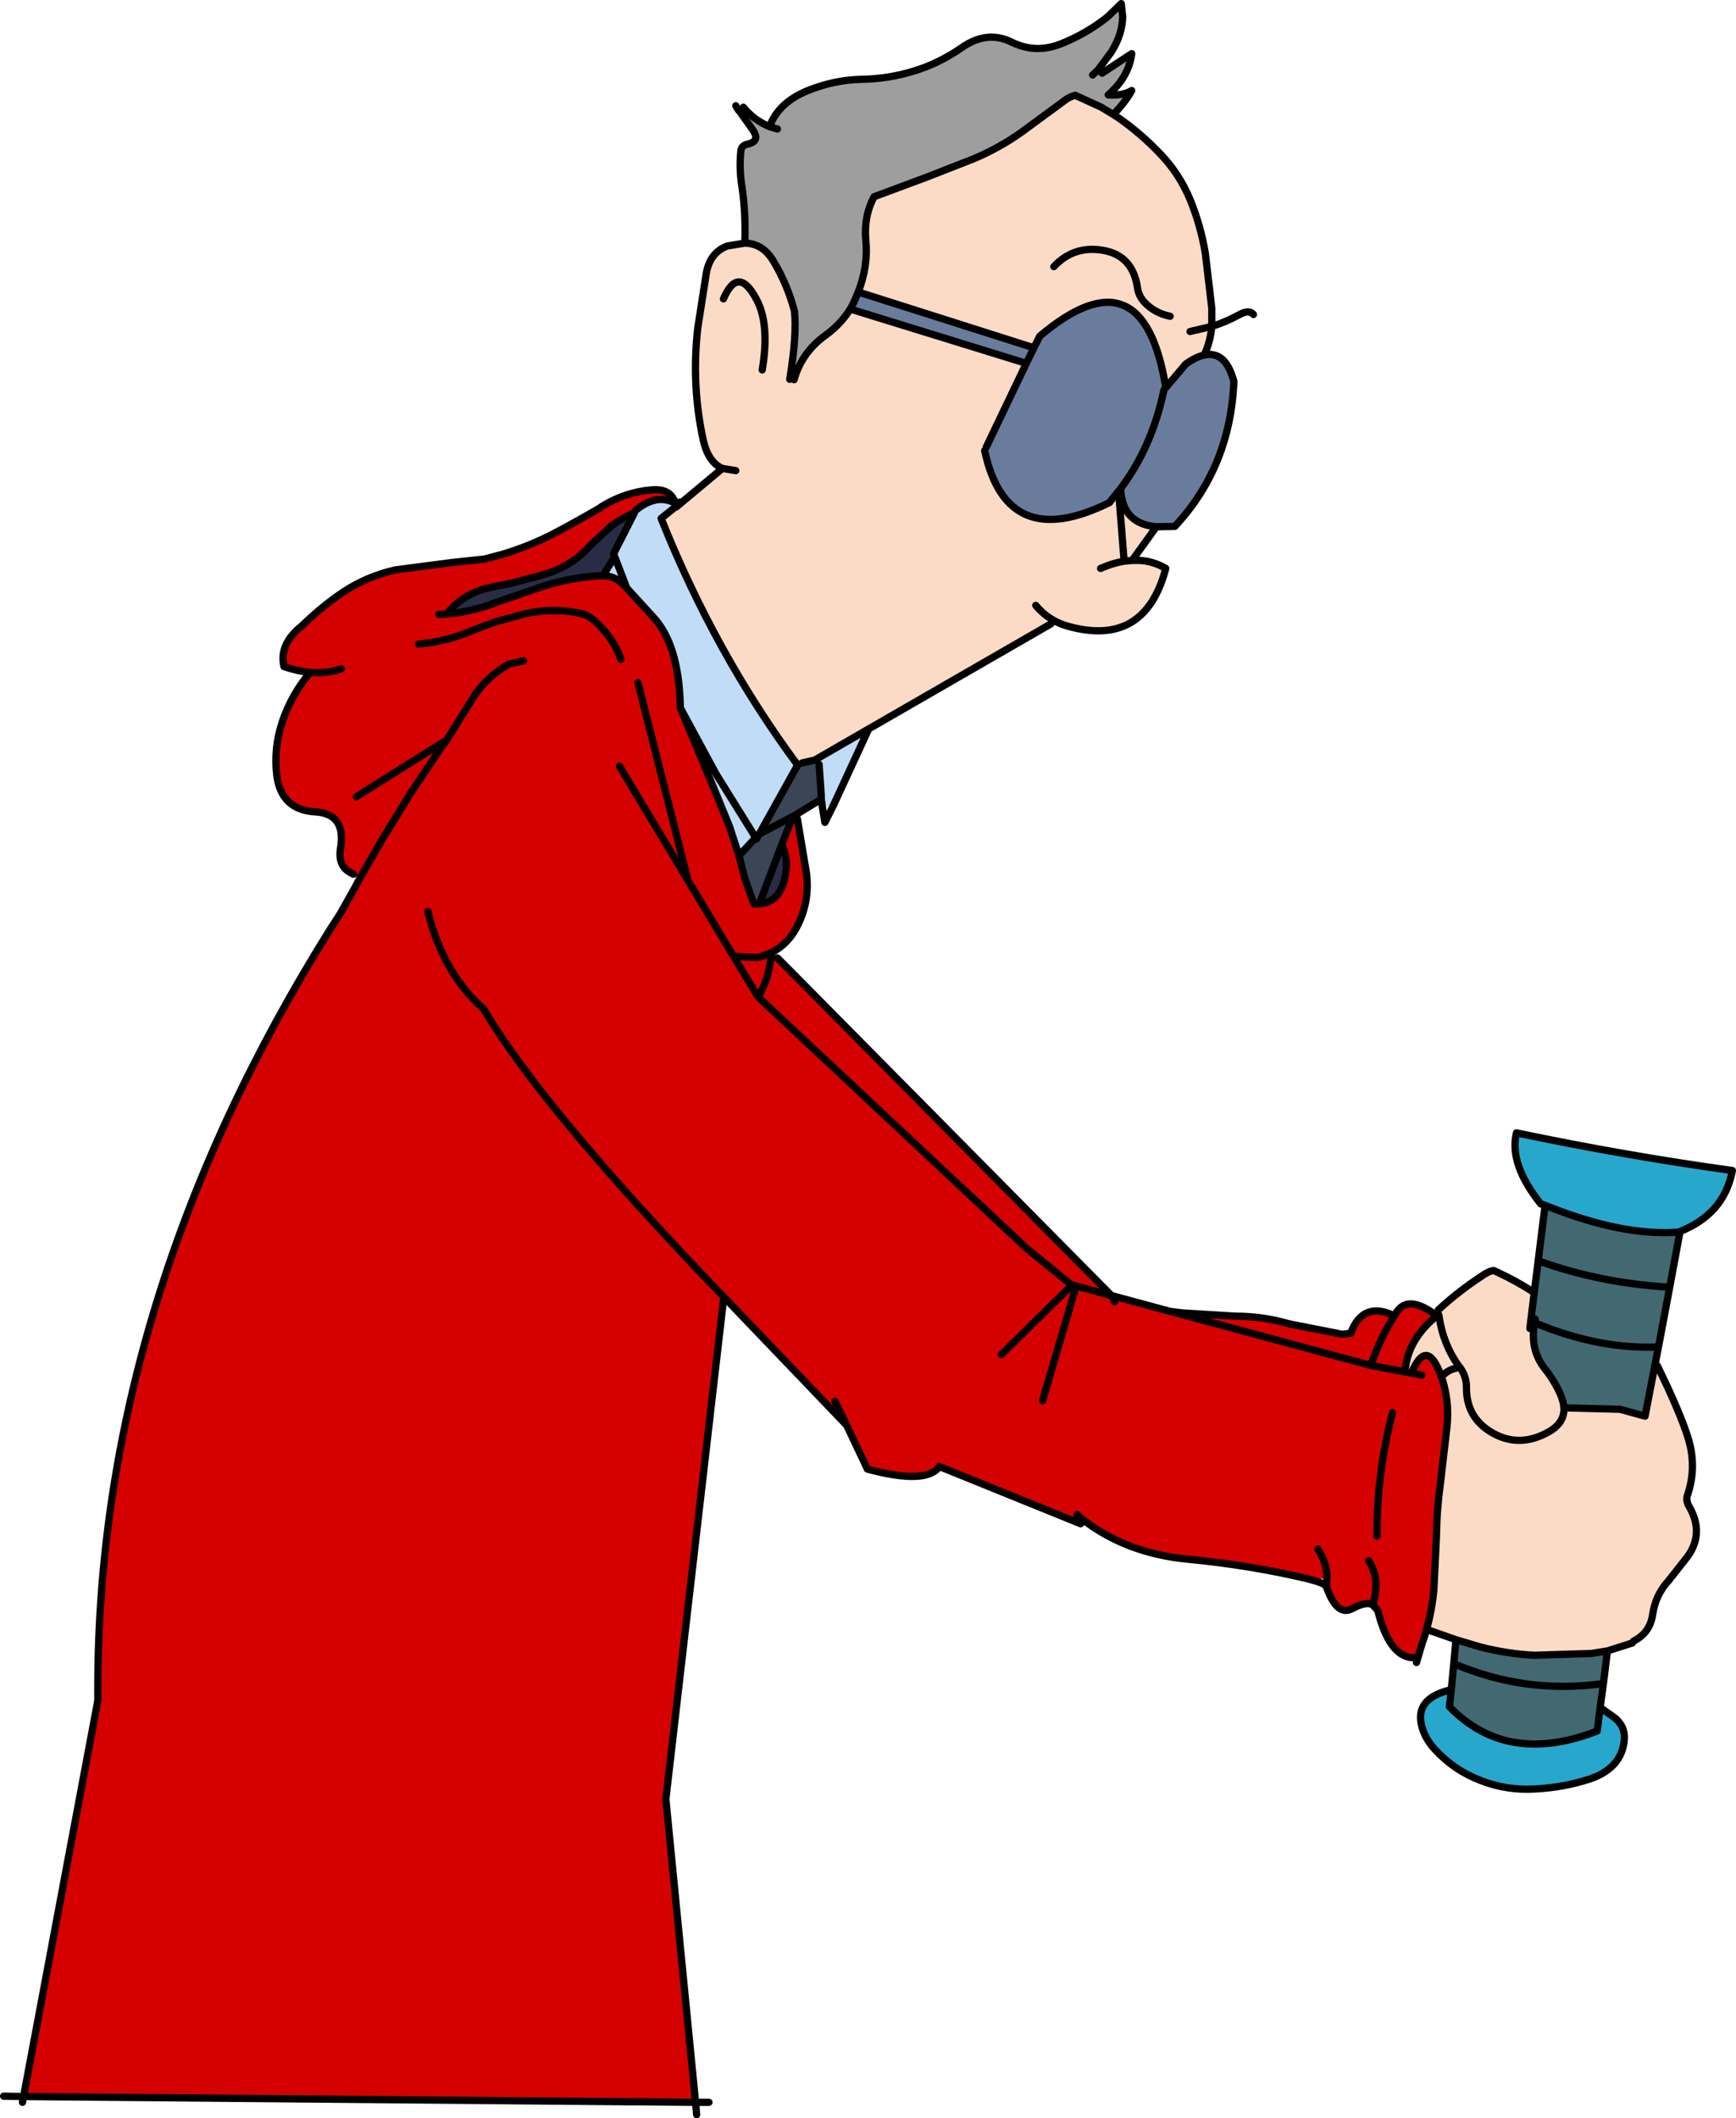
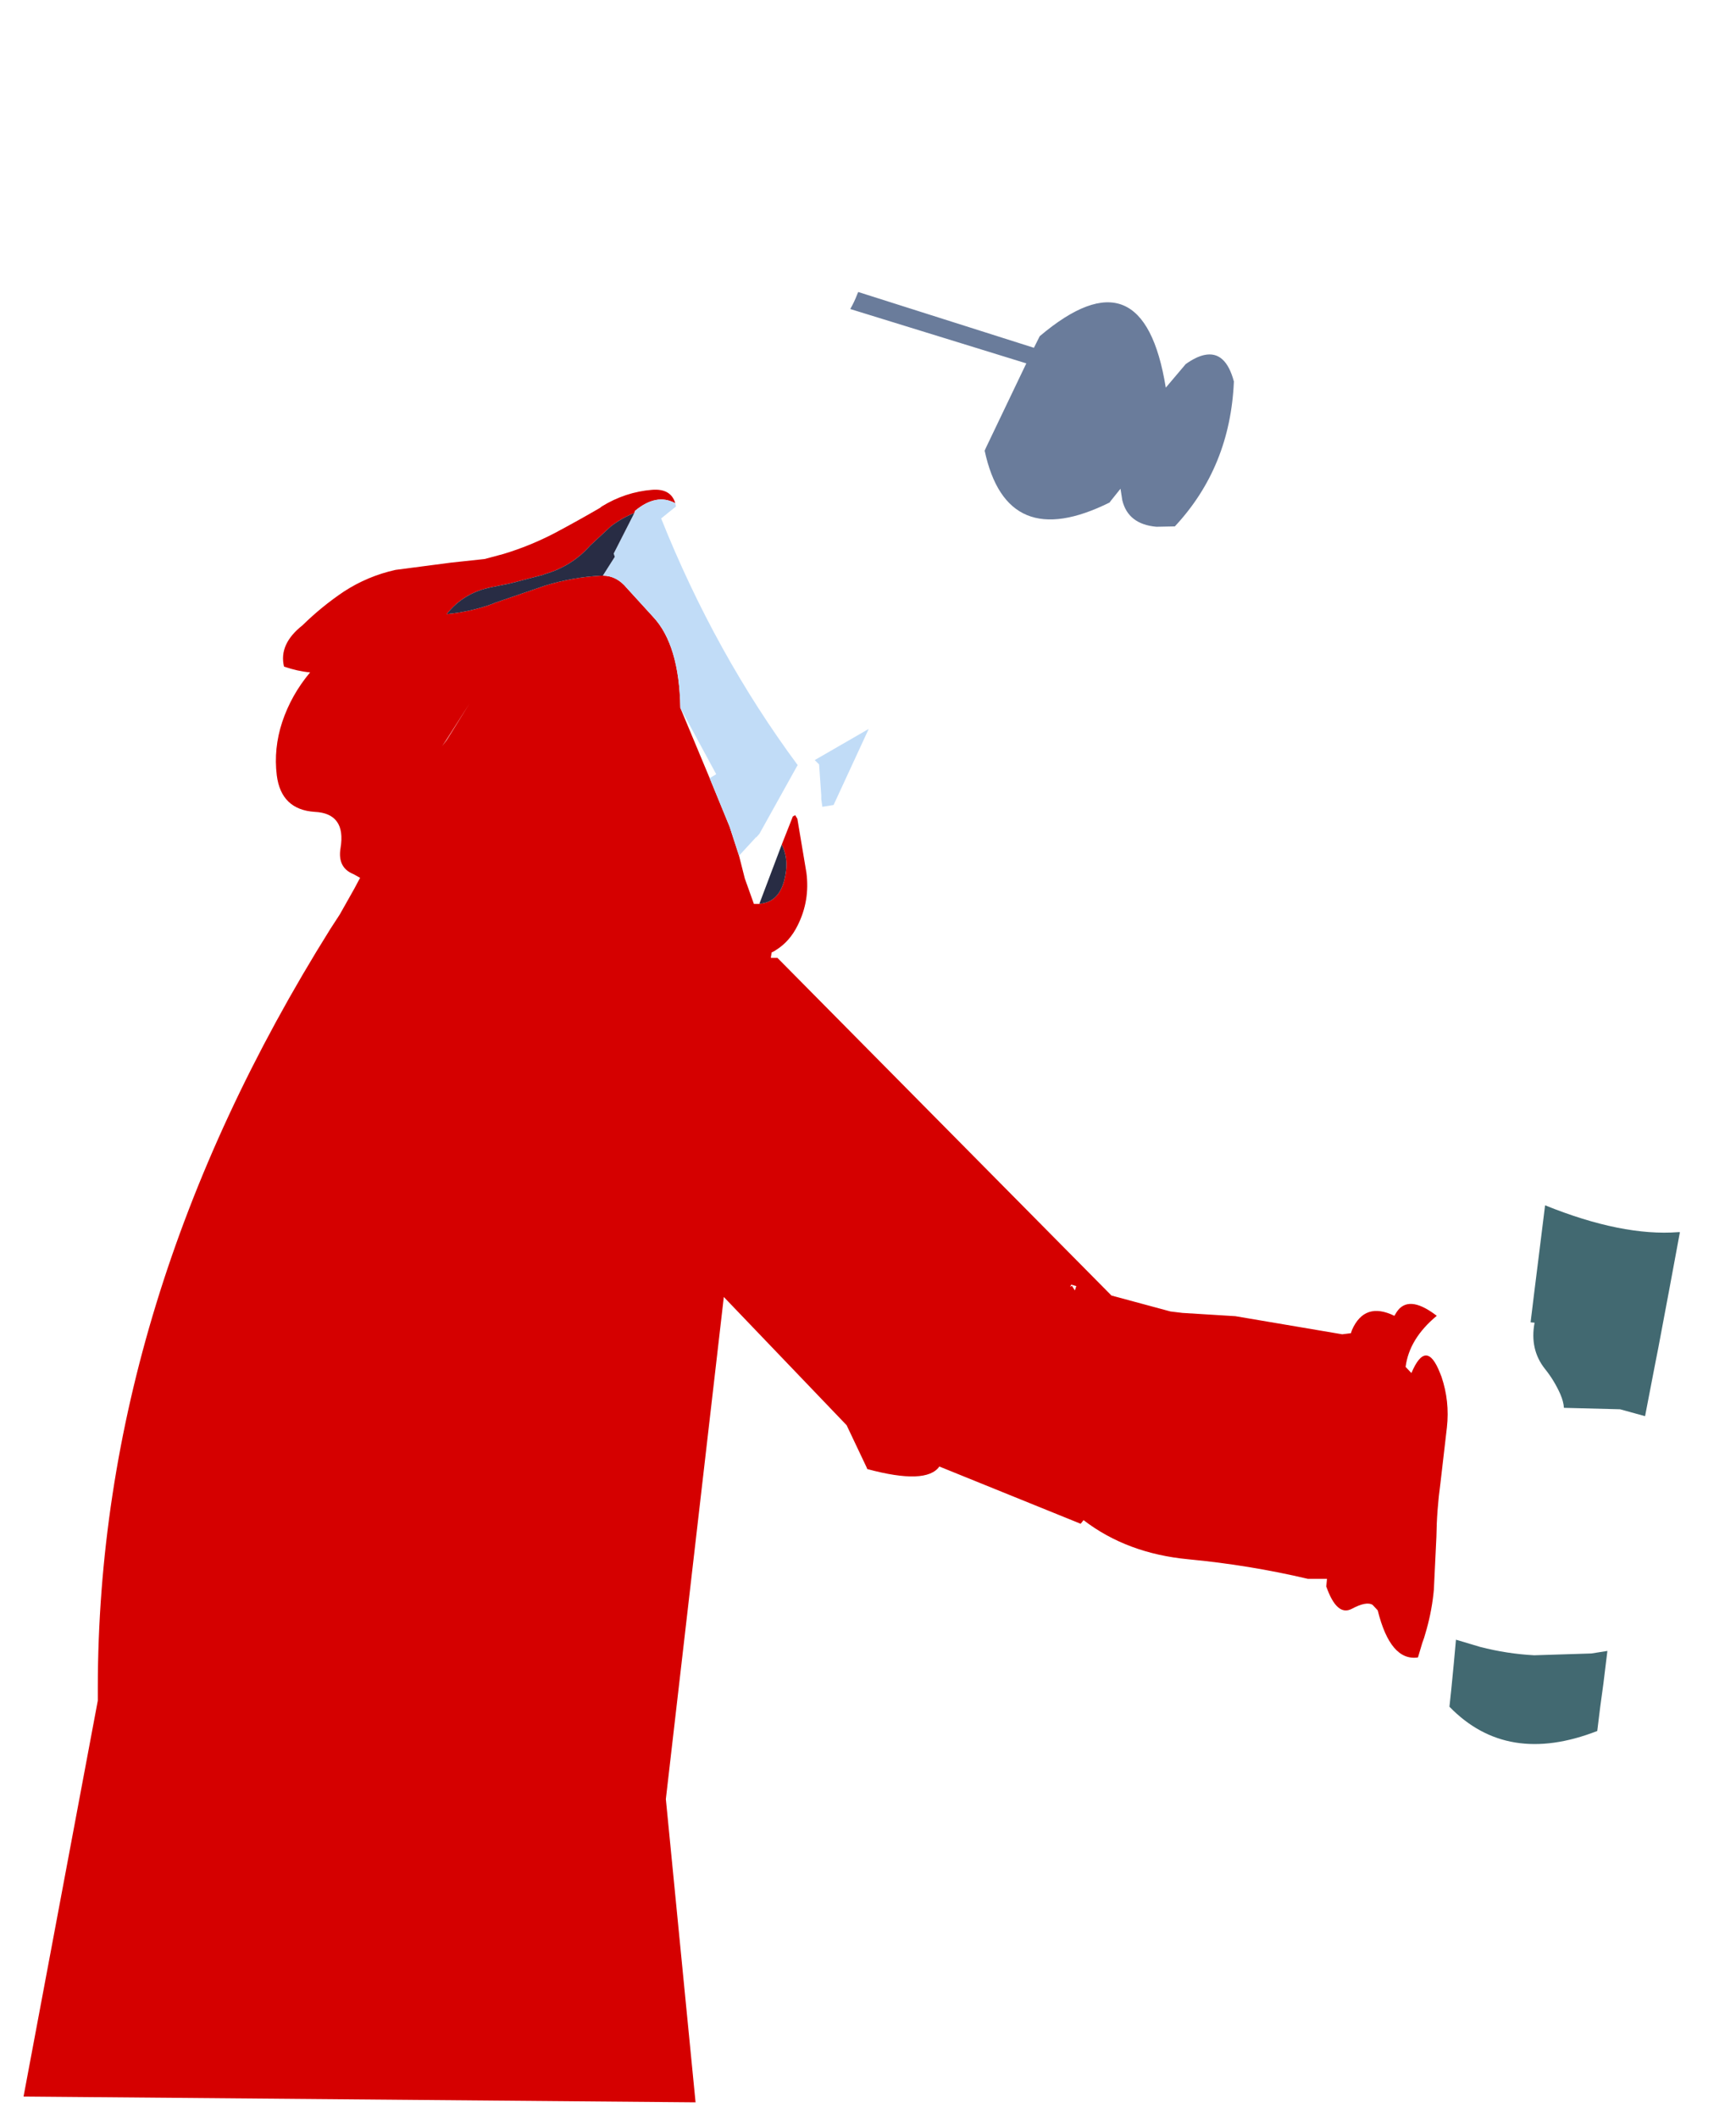
<svg xmlns="http://www.w3.org/2000/svg" height="292.35px" width="239.6px">
  <g transform="matrix(1.0, 0.0, 0.0, 1.0, 119.8, 146.15)">
-     <path d="M47.45 -101.1 Q47.25 -98.95 46.4 -97.15 45.25 -96.9 43.85 -95.9 L41.1 -92.65 Q38.0 -111.85 23.7 -99.75 L22.9 -98.15 -1.35 -105.85 Q0.05 -109.45 -0.3 -112.95 -0.6 -116.35 0.85 -119.0 L8.1 -121.7 14.5 -124.2 Q18.1 -125.7 21.25 -127.95 L27.1 -132.25 Q27.6 -132.65 28.15 -132.85 L28.6 -133.0 32.2 -131.35 33.85 -130.35 34.55 -129.9 Q37.7 -127.7 40.35 -124.9 43.0 -122.15 44.5 -118.5 45.9 -115.05 46.55 -111.25 L47.45 -103.6 47.45 -101.1 44.45 -100.4 47.45 -101.1 M39.8 -73.45 L36.45 -68.8 37.5 -68.8 Q39.4 -68.7 41.1 -67.7 38.2 -56.7 27.5 -59.75 26.45 -60.05 25.5 -60.6 L25.25 -60.05 0.1 -45.55 -7.35 -41.25 -9.1 -40.85 -9.8 -40.4 -9.7 -40.5 -9.7 -40.55 Q-21.1 -55.95 -28.55 -74.6 L-26.5 -76.25 -26.5 -76.15 -20.1 -81.5 Q-22.05 -82.35 -22.75 -85.45 -23.55 -89.15 -23.75 -92.95 -23.95 -96.9 -23.5 -100.85 L-22.3 -108.55 Q-21.75 -111.35 -19.4 -112.2 L-17.0 -112.6 Q-14.5 -112.55 -13.05 -110.1 -11.1 -106.85 -10.15 -103.2 -9.8 -100.0 -10.8 -93.8 L-10.2 -93.75 Q-9.15 -97.5 -5.9 -99.85 -3.75 -101.4 -2.45 -103.5 L21.85 -96.0 16.3 -84.4 16.1 -83.95 Q19.15 -69.75 33.35 -76.8 L33.45 -76.95 34.85 -78.7 35.0 -77.4 35.05 -77.35 35.1 -77.1 Q35.9 -73.8 39.8 -73.45 M78.5 35.45 L78.7 35.3 78.8 35.4 78.75 35.25 78.7 34.65 Q81.45 32.1 84.65 30.0 85.7 29.25 86.35 29.2 L86.8 29.4 Q89.6 30.7 91.95 32.25 L91.45 36.35 92.0 36.4 Q91.3 40.1 93.45 42.8 94.7 44.35 95.55 46.25 96.0 47.3 96.05 48.15 96.15 50.3 93.8 51.55 89.95 53.65 86.35 51.7 82.6 49.65 82.6 45.45 82.65 43.85 81.65 42.5 L81.55 42.4 Q79.35 39.35 78.8 35.4 79.35 39.35 81.55 42.4 L81.65 42.5 Q82.65 43.85 82.6 45.45 82.6 49.65 86.35 51.7 89.95 53.65 93.8 51.55 96.15 50.3 96.05 48.15 L103.8 48.35 107.25 49.3 108.6 42.3 108.95 42.35 Q112.1 48.8 113.2 52.35 114.4 56.25 113.15 60.05 112.8 60.9 113.35 61.8 115.45 65.45 113.1 68.7 L110.5 72.0 Q108.7 73.95 108.3 76.65 107.95 79.2 105.65 80.35 L105.5 80.6 102.05 81.7 99.85 82.05 91.95 82.3 Q88.2 82.1 84.5 81.15 L81.15 80.15 77.15 78.75 77.1 78.7 Q77.85 76.0 78.1 73.25 L78.45 65.95 Q78.5 62.25 79.0 58.6 L79.9 50.85 Q80.3 47.25 79.15 43.85 L78.95 43.35 Q77.05 38.5 75.0 43.35 L74.2 42.5 Q74.7 38.6 78.5 35.45 M91.35 37.2 L91.45 36.35 91.35 37.2 M-14.6 -95.1 Q-13.55 -101.35 -15.35 -104.75 -17.9 -109.65 -19.95 -104.9 -17.9 -109.65 -15.35 -104.75 -13.55 -101.35 -14.6 -95.1 M-18.25 -81.2 L-20.1 -81.5 -18.25 -81.2 M41.7 -102.5 Q39.5 -102.95 38.1 -104.5 37.35 -105.35 37.2 -106.4 36.55 -110.9 32.45 -111.6 28.4 -112.3 25.65 -109.35 28.4 -112.3 32.45 -111.6 36.55 -110.9 37.2 -106.4 37.35 -105.35 38.1 -104.5 39.5 -102.95 41.7 -102.5 M35.0 -77.4 L34.7 -76.9 35.35 -68.7 Q33.8 -68.45 32.1 -67.7 33.8 -68.45 35.35 -68.7 L34.7 -76.9 35.0 -77.4 M36.45 -68.8 L35.35 -68.7 36.45 -68.8 M23.15 -62.6 Q24.2 -61.35 25.5 -60.6 24.2 -61.35 23.15 -62.6 M81.1 42.7 Q80.05 42.9 79.15 43.85 80.05 42.9 81.1 42.7" fill="#fbdbc6" fill-rule="evenodd" stroke="none" />
    <path d="M46.4 -97.15 Q49.35 -97.8 50.5 -93.5 50.0 -81.7 42.35 -73.5 L39.8 -73.45 Q35.9 -73.8 35.1 -77.1 L34.85 -78.7 33.45 -76.95 33.35 -76.8 Q19.15 -69.75 16.1 -83.95 L16.3 -84.4 21.85 -96.0 -2.45 -103.5 Q-1.9 -104.45 -1.5 -105.5 L-1.35 -105.85 22.9 -98.15 23.7 -99.75 Q38.0 -111.85 41.1 -92.65 L43.85 -95.9 Q45.25 -96.9 46.4 -97.15 M41.1 -92.65 L40.85 -92.35 Q39.2 -84.45 34.85 -78.7 39.2 -84.45 40.85 -92.35 L41.1 -92.65 M22.9 -98.15 L21.85 -96.0 22.9 -98.15" fill="#6a7c9b" fill-rule="evenodd" stroke="none" />
-     <path d="M-10.05 -33.65 L-9.75 -33.15 -8.5 -25.7 Q-8.0 -21.85 -9.7 -18.45 -10.8 -16.2 -12.75 -15.0 L-13.0 -14.85 -13.3 -14.7 -13.4 -14.05 -13.4 -13.95 -12.5 -13.95 33.6 32.65 41.75 34.85 43.4 35.05 50.7 35.5 Q54.5 35.5 58.1 36.55 L65.45 38.0 66.65 37.85 66.8 37.4 Q68.55 33.45 72.65 35.45 L72.95 34.95 Q74.55 32.5 78.3 35.3 L78.5 35.45 Q74.7 38.6 74.2 42.5 L75.0 43.35 69.4 42.3 Q70.65 38.6 72.65 35.45 70.65 38.6 69.4 42.3 L75.0 43.35 76.45 43.65 75.0 43.35 Q77.05 38.5 78.95 43.35 L79.15 43.85 Q80.3 47.25 79.9 50.85 L79.0 58.6 Q78.5 62.25 78.45 65.95 L78.1 73.25 Q77.85 76.0 77.1 78.7 L76.75 79.9 76.5 80.6 75.95 82.45 75.9 82.6 Q72.1 83.15 70.35 76.1 L69.65 75.35 Q68.8 74.8 66.75 75.9 64.7 76.95 63.25 72.8 L63.35 71.75 60.7 71.75 Q52.65 69.85 44.2 69.05 35.75 68.25 29.75 63.65 L28.85 62.9 29.75 63.65 29.35 64.15 9.85 56.25 Q8.05 58.8 -0.1 56.6 L-0.2 56.35 -2.95 50.55 -19.9 32.85 -27.9 102.15 -23.8 144.0 -116.55 143.2 -106.3 88.55 -106.3 86.75 Q-106.25 33.25 -74.2 -17.95 L-72.9 -19.95 -70.9 -23.5 -70.1 -25.0 -67.05 -30.3 -63.15 -36.65 -58.8 -43.15 -63.15 -36.65 -67.05 -30.3 -70.1 -25.0 -71.0 -25.5 Q-73.25 -26.4 -72.8 -29.1 -72.4 -31.5 -73.3 -32.75 -74.2 -34.0 -76.35 -34.1 -81.0 -34.4 -81.6 -39.15 -82.05 -42.85 -80.85 -46.5 -79.6 -50.25 -77.0 -53.35 -78.7 -53.5 -80.6 -54.15 -81.35 -57.25 -78.05 -59.85 -75.4 -62.45 -72.35 -64.5 -69.05 -66.65 -65.2 -67.5 L-57.55 -68.5 -52.9 -69.0 -50.3 -69.7 Q-46.65 -70.8 -43.2 -72.6 -40.1 -74.25 -37.0 -76.05 L-36.75 -76.25 Q-33.5 -78.25 -29.8 -78.55 -27.2 -78.75 -26.6 -76.7 -27.9 -77.4 -29.25 -77.15 -30.65 -76.9 -32.15 -75.65 L-32.25 -75.35 Q-34.0 -74.65 -35.5 -73.5 L-38.35 -70.85 Q-40.85 -68.0 -44.65 -66.9 L-44.9 -66.8 -49.3 -65.65 -52.0 -65.1 Q-55.8 -64.35 -58.15 -61.4 -54.85 -61.7 -51.7 -62.85 L-51.65 -62.9 -44.5 -65.35 Q-40.7 -66.5 -36.85 -66.7 L-36.6 -66.7 Q-34.7 -66.7 -33.3 -65.0 L-29.65 -61.0 Q-26.05 -57.15 -25.9 -48.45 L-21.85 -38.75 -19.1 -32.05 -17.8 -28.05 -17.0 -24.9 -15.75 -21.4 -15.0 -21.4 -14.4 -21.5 Q-11.75 -22.05 -11.3 -26.1 -11.1 -27.9 -11.9 -29.6 L-10.4 -33.4 -10.4 -33.45 -10.05 -33.65 M-72.7 -53.85 Q-74.7 -53.15 -77.0 -53.35 -74.7 -53.15 -72.7 -53.85 M-34.1 -55.15 Q-35.15 -58.2 -37.85 -60.55 -38.7 -61.3 -39.75 -61.5 -43.4 -62.3 -47.3 -61.45 L-50.95 -60.45 -51.65 -60.25 -54.55 -59.15 Q-58.15 -57.6 -62.05 -57.25 -58.15 -57.6 -54.55 -59.15 L-51.65 -60.25 -50.95 -60.45 -47.3 -61.45 Q-43.4 -62.3 -39.75 -61.5 -38.7 -61.3 -37.85 -60.55 -35.15 -58.2 -34.1 -55.15 M-47.55 -54.95 L-49.55 -54.5 Q-53.1 -52.45 -55.0 -49.05 -53.1 -52.45 -49.55 -54.5 L-47.55 -54.95 M-58.8 -43.15 L-58.15 -44.0 -57.9 -44.4 -55.0 -49.05 -58.25 -43.95 -58.8 -43.15 M-58.15 -61.4 L-59.25 -61.35 -58.15 -61.4 M-60.75 -20.35 Q-58.6 -11.75 -53.05 -6.9 -44.95 6.8 -20.2 32.55 L-19.9 32.85 -20.2 32.55 Q-44.95 6.8 -53.05 -6.9 -58.6 -11.75 -60.75 -20.35 M-70.6 -36.2 L-58.25 -43.95 -70.6 -36.2 M-13.3 -14.7 Q-14.15 -14.3 -15.05 -14.05 L-15.2 -14.0 -18.55 -14.15 -24.85 -24.65 -31.75 -51.95 -24.85 -24.65 -18.55 -14.15 -15.2 -14.0 -15.05 -14.05 Q-14.15 -14.3 -13.3 -14.7 M-24.85 -24.65 L-34.3 -40.4 -24.85 -24.65 M28.05 31.15 L21.9 26.15 -15.15 -8.55 Q-13.75 -10.9 -13.4 -13.95 -13.75 -10.9 -15.15 -8.55 L21.9 26.15 28.05 31.15 27.9 31.45 28.15 31.3 28.55 31.95 28.75 31.35 28.05 31.15 M34.05 33.5 L33.6 32.65 28.75 31.35 33.6 32.65 34.05 33.5 M-18.55 -14.15 L-15.15 -8.55 -18.55 -14.15 M62.1 67.65 Q63.4 69.65 63.35 71.75 63.4 69.65 62.1 67.65 M-4.55 47.25 L-2.95 50.55 -4.55 47.25 M70.25 65.85 Q70.2 57.2 72.4 48.8 70.2 57.2 70.25 65.85 M69.1 69.25 Q70.8 71.8 69.65 75.35 70.8 71.8 69.1 69.25 M18.4 40.8 L27.9 31.45 18.4 40.8 M69.4 42.3 L41.75 34.85 69.4 42.3 M24.1 47.15 L28.55 31.95 24.1 47.15" fill="#d50000" fill-rule="evenodd" stroke="none" />
+     <path d="M-10.05 -33.65 L-9.75 -33.15 -8.5 -25.7 Q-8.0 -21.85 -9.7 -18.45 -10.8 -16.2 -12.75 -15.0 L-13.0 -14.85 -13.3 -14.7 -13.4 -14.05 -13.4 -13.95 -12.5 -13.95 33.6 32.65 41.75 34.85 43.4 35.05 50.7 35.5 L65.45 38.0 66.65 37.85 66.8 37.4 Q68.55 33.45 72.65 35.45 L72.95 34.95 Q74.55 32.5 78.3 35.3 L78.5 35.45 Q74.7 38.6 74.2 42.5 L75.0 43.35 69.4 42.3 Q70.65 38.6 72.65 35.45 70.65 38.6 69.4 42.3 L75.0 43.35 76.45 43.65 75.0 43.35 Q77.05 38.5 78.95 43.35 L79.15 43.85 Q80.3 47.25 79.9 50.85 L79.0 58.6 Q78.5 62.25 78.45 65.95 L78.1 73.25 Q77.85 76.0 77.1 78.7 L76.75 79.9 76.5 80.6 75.95 82.45 75.9 82.6 Q72.1 83.15 70.35 76.1 L69.65 75.35 Q68.8 74.8 66.75 75.9 64.7 76.95 63.25 72.8 L63.35 71.75 60.7 71.75 Q52.65 69.85 44.2 69.05 35.75 68.25 29.75 63.65 L28.85 62.9 29.75 63.65 29.35 64.15 9.85 56.25 Q8.05 58.8 -0.1 56.6 L-0.2 56.35 -2.95 50.55 -19.9 32.85 -27.9 102.15 -23.8 144.0 -116.55 143.2 -106.3 88.55 -106.3 86.75 Q-106.25 33.25 -74.2 -17.95 L-72.9 -19.95 -70.9 -23.5 -70.1 -25.0 -67.05 -30.3 -63.15 -36.65 -58.8 -43.15 -63.15 -36.65 -67.05 -30.3 -70.1 -25.0 -71.0 -25.5 Q-73.25 -26.4 -72.8 -29.1 -72.4 -31.5 -73.3 -32.75 -74.2 -34.0 -76.35 -34.1 -81.0 -34.4 -81.6 -39.15 -82.05 -42.85 -80.85 -46.5 -79.6 -50.25 -77.0 -53.35 -78.7 -53.5 -80.6 -54.15 -81.35 -57.25 -78.05 -59.85 -75.4 -62.45 -72.35 -64.5 -69.05 -66.65 -65.2 -67.5 L-57.55 -68.5 -52.9 -69.0 -50.3 -69.7 Q-46.65 -70.8 -43.2 -72.6 -40.1 -74.25 -37.0 -76.05 L-36.75 -76.25 Q-33.5 -78.25 -29.8 -78.55 -27.2 -78.75 -26.6 -76.7 -27.9 -77.4 -29.25 -77.15 -30.65 -76.9 -32.15 -75.65 L-32.25 -75.35 Q-34.0 -74.65 -35.5 -73.5 L-38.35 -70.85 Q-40.85 -68.0 -44.65 -66.9 L-44.9 -66.8 -49.3 -65.65 -52.0 -65.1 Q-55.8 -64.35 -58.15 -61.4 -54.85 -61.7 -51.7 -62.85 L-51.65 -62.9 -44.5 -65.35 Q-40.7 -66.5 -36.85 -66.7 L-36.6 -66.7 Q-34.7 -66.7 -33.3 -65.0 L-29.65 -61.0 Q-26.05 -57.15 -25.9 -48.45 L-21.85 -38.75 -19.1 -32.05 -17.8 -28.05 -17.0 -24.9 -15.75 -21.4 -15.0 -21.4 -14.4 -21.5 Q-11.75 -22.05 -11.3 -26.1 -11.1 -27.9 -11.9 -29.6 L-10.4 -33.4 -10.4 -33.45 -10.05 -33.65 M-72.7 -53.85 Q-74.7 -53.15 -77.0 -53.35 -74.7 -53.15 -72.7 -53.85 M-34.1 -55.15 Q-35.15 -58.2 -37.85 -60.55 -38.7 -61.3 -39.75 -61.5 -43.4 -62.3 -47.3 -61.45 L-50.95 -60.45 -51.65 -60.25 -54.55 -59.15 Q-58.15 -57.6 -62.05 -57.25 -58.15 -57.6 -54.55 -59.15 L-51.65 -60.25 -50.95 -60.45 -47.3 -61.45 Q-43.4 -62.3 -39.75 -61.5 -38.7 -61.3 -37.85 -60.55 -35.15 -58.2 -34.1 -55.15 M-47.55 -54.95 L-49.55 -54.5 Q-53.1 -52.45 -55.0 -49.05 -53.1 -52.45 -49.55 -54.5 L-47.55 -54.95 M-58.8 -43.15 L-58.15 -44.0 -57.9 -44.4 -55.0 -49.05 -58.25 -43.95 -58.8 -43.15 M-58.15 -61.4 L-59.25 -61.35 -58.15 -61.4 M-60.75 -20.35 Q-58.6 -11.75 -53.05 -6.9 -44.95 6.8 -20.2 32.55 L-19.9 32.85 -20.2 32.55 Q-44.95 6.8 -53.05 -6.9 -58.6 -11.75 -60.75 -20.35 M-70.6 -36.2 L-58.25 -43.95 -70.6 -36.2 M-13.3 -14.7 Q-14.15 -14.3 -15.05 -14.05 L-15.2 -14.0 -18.55 -14.15 -24.85 -24.65 -31.75 -51.95 -24.85 -24.65 -18.55 -14.15 -15.2 -14.0 -15.05 -14.05 Q-14.15 -14.3 -13.3 -14.7 M-24.85 -24.65 L-34.3 -40.4 -24.85 -24.65 M28.05 31.15 L21.9 26.15 -15.15 -8.55 Q-13.75 -10.9 -13.4 -13.95 -13.75 -10.9 -15.15 -8.55 L21.9 26.15 28.05 31.15 27.9 31.45 28.15 31.3 28.55 31.95 28.75 31.35 28.05 31.15 M34.05 33.5 L33.6 32.65 28.75 31.35 33.6 32.65 34.05 33.5 M-18.55 -14.15 L-15.15 -8.55 -18.55 -14.15 M62.1 67.65 Q63.4 69.65 63.35 71.75 63.4 69.65 62.1 67.65 M-4.55 47.25 L-2.95 50.55 -4.55 47.25 M70.25 65.85 Q70.2 57.2 72.4 48.8 70.2 57.2 70.25 65.85 M69.1 69.25 Q70.8 71.8 69.65 75.35 70.8 71.8 69.1 69.25 M18.4 40.8 L27.9 31.45 18.4 40.8 M69.4 42.3 L41.75 34.85 69.4 42.3 M24.1 47.15 L28.55 31.95 24.1 47.15" fill="#d50000" fill-rule="evenodd" stroke="none" />
    <path d="M91.95 32.25 L92.5 27.85 93.45 20.2 Q104.1 24.5 111.85 23.9 L112.05 23.9 112.05 23.95 110.65 31.5 109.1 39.75 108.6 42.3 107.25 49.3 103.8 48.35 96.05 48.15 Q96.0 47.3 95.55 46.25 94.7 44.35 93.45 42.8 91.3 40.1 92.0 36.4 L91.45 36.35 91.95 32.25 M102.05 81.7 L101.5 86.2 101.05 89.5 100.65 92.75 Q88.2 97.6 80.25 89.4 L80.5 87.05 80.85 83.45 81.15 80.15 84.5 81.15 Q88.2 82.1 91.95 82.3 L99.85 82.05 102.05 81.7 M110.65 31.5 Q101.05 30.95 92.5 27.85 101.05 30.95 110.65 31.5 M109.1 39.75 Q100.8 40.1 92.0 36.4 L92.1 35.9 92.0 36.4 Q100.8 40.1 109.1 39.75 M80.85 83.45 Q90.75 87.7 101.5 86.2 90.75 87.7 80.85 83.45" fill="#426971" fill-rule="evenodd" stroke="none" />
-     <path d="M93.45 20.2 L92.85 20.0 Q88.45 14.5 89.5 10.2 104.5 13.35 119.3 15.4 118.15 21.5 111.85 23.9 104.1 24.5 93.45 20.2 M101.05 89.5 L103.15 91.0 Q104.65 92.3 104.35 94.3 103.85 97.9 99.7 99.35 96.05 100.55 92.1 100.75 88.2 101.0 84.6 99.6 80.9 98.2 78.2 95.25 77.0 93.95 76.5 92.35 75.25 88.25 80.5 87.05 L80.25 89.4 Q88.2 97.6 100.65 92.75 L101.05 89.5" fill="#28a7cc" fill-rule="evenodd" stroke="none" />
-     <path d="M33.85 -130.35 L32.2 -131.35 28.6 -133.0 28.15 -132.85 Q27.6 -132.65 27.1 -132.25 L21.25 -127.95 Q18.1 -125.7 14.5 -124.2 L8.1 -121.7 0.85 -119.0 Q-0.6 -116.35 -0.3 -112.95 0.05 -109.45 -1.35 -105.85 L-1.5 -105.5 Q-1.9 -104.45 -2.45 -103.5 -3.75 -101.4 -5.9 -99.85 -9.15 -97.5 -10.2 -93.75 L-10.8 -93.8 Q-9.8 -100.0 -10.15 -103.2 -11.1 -106.85 -13.05 -110.1 -14.5 -112.55 -17.0 -112.6 -16.85 -116.7 -17.4 -120.4 -17.8 -122.85 -17.55 -125.3 -17.5 -126.05 -16.65 -126.25 -15.0 -126.6 -15.7 -127.9 L-15.95 -128.3 -17.8 -130.9 -17.2 -131.35 Q-15.85 -129.7 -14.0 -128.85 L-13.55 -128.65 -12.5 -128.35 -13.55 -128.65 -13.35 -129.25 Q-11.95 -132.25 -8.05 -133.75 -4.6 -135.1 -1.0 -135.2 2.8 -135.25 6.35 -136.35 9.8 -137.4 12.9 -139.55 16.45 -142.05 19.9 -140.3 23.1 -138.75 26.5 -140.05 30.1 -141.45 33.1 -143.85 L34.95 -145.65 35.15 -143.85 Q35.1 -141.4 33.6 -139.0 L31.75 -136.5 32.3 -136.05 36.4 -138.75 Q36.0 -135.55 33.15 -133.05 35.1 -132.9 36.4 -133.65 35.55 -132.1 33.95 -130.45 L33.85 -130.35 M31.0 -135.8 L31.75 -136.5 31.0 -135.8" fill="#9e9e9e" fill-rule="evenodd" stroke="none" />
    <path d="M0.1 -45.55 L-4.75 -35.05 -6.3 -34.8 -6.45 -35.85 -6.45 -35.9 -6.45 -36.35 -6.75 -40.65 -7.35 -41.25 0.1 -45.55 M-26.6 -76.7 L-26.5 -76.25 -28.55 -74.6 Q-21.1 -55.95 -9.7 -40.55 L-9.8 -40.4 -15.0 -31.05 -15.05 -31.0 -15.45 -30.55 -15.6 -30.7 -20.95 -39.3 -15.6 -30.7 -15.5 -30.55 -17.8 -28.05 -19.1 -32.05 -21.85 -38.75 -20.95 -39.3 -25.9 -48.45 Q-26.05 -57.15 -29.65 -61.0 L-33.3 -65.0 -34.95 -69.3 -33.3 -65.0 Q-34.7 -66.7 -36.6 -66.7 L-34.95 -69.3 -35.1 -69.75 -32.25 -75.35 -32.15 -75.65 Q-30.65 -76.9 -29.25 -77.15 -27.9 -77.4 -26.6 -76.7" fill="#c1dcf7" fill-rule="evenodd" stroke="none" />
    <path d="M-32.25 -75.35 L-35.1 -69.75 -34.95 -69.3 -36.6 -66.7 -36.85 -66.7 Q-40.7 -66.5 -44.5 -65.35 L-51.65 -62.9 -51.7 -62.85 Q-54.85 -61.7 -58.15 -61.4 -55.8 -64.35 -52.0 -65.1 L-49.3 -65.65 -44.9 -66.8 -44.65 -66.9 Q-40.85 -68.0 -38.35 -70.85 L-35.5 -73.5 Q-34.0 -74.65 -32.25 -75.35 M-15.0 -21.4 L-11.9 -29.6 Q-11.1 -27.9 -11.3 -26.1 -11.75 -22.05 -14.4 -21.5 L-15.0 -21.4" fill="#282c44" fill-rule="evenodd" stroke="none" />
-     <path d="M-6.45 -35.85 L-10.05 -33.65 -10.4 -33.45 -10.4 -33.4 -11.9 -29.6 -15.0 -21.4 -15.75 -21.4 -17.0 -24.9 -17.8 -28.05 -15.5 -30.55 -15.4 -30.35 -15.05 -31.0 -15.0 -31.05 -9.8 -40.4 -9.1 -40.85 -7.35 -41.25 -6.75 -40.65 -6.45 -36.35 -6.45 -35.85 M-15.0 -31.05 L-10.4 -33.45 -15.0 -31.05" fill="#3a4556" fill-rule="evenodd" stroke="none" />
-     <path d="M53.2 -102.75 Q52.6 -103.45 51.3 -102.75 49.4 -101.7 47.45 -101.1 47.25 -98.95 46.4 -97.15 49.35 -97.8 50.5 -93.5 50.0 -81.7 42.35 -73.5 L39.8 -73.45 36.45 -68.8 37.5 -68.8 Q39.4 -68.7 41.1 -67.7 38.2 -56.7 27.5 -59.75 26.45 -60.05 25.5 -60.6 24.2 -61.35 23.15 -62.6 M25.25 -60.05 L0.1 -45.55 -4.75 -35.05 -5.95 -32.65 -6.3 -34.8 -6.45 -35.85 -10.05 -33.65 -10.4 -33.45 -15.0 -31.05 -9.8 -40.4 -9.7 -40.55 Q-21.1 -55.95 -28.55 -74.6 L-26.5 -76.25 -26.5 -76.15 -25.7 -76.9 -26.5 -76.25 -26.6 -76.7 Q-27.9 -77.4 -29.25 -77.15 -30.65 -76.9 -32.15 -75.65 L-32.25 -75.35 -35.1 -69.75 -34.95 -69.3 -33.3 -65.0 -29.65 -61.0 Q-26.05 -57.15 -25.9 -48.45 L-20.95 -39.3 -15.6 -30.7 -15.5 -30.55 -15.45 -30.55 -15.05 -31.0 -15.0 -31.05 M-9.75 -33.15 L-8.5 -25.7 Q-8.0 -21.85 -9.7 -18.45 -10.8 -16.2 -12.75 -15.0 L-13.0 -14.85 -13.3 -14.7 -13.4 -14.05 -13.4 -13.95 Q-13.75 -10.9 -15.15 -8.55 L21.9 26.15 28.05 31.15 28.75 31.35 33.6 32.65 34.05 33.5 M-12.5 -13.95 L33.6 32.65 41.75 34.85 43.4 35.05 50.7 35.5 Q54.5 35.5 58.1 36.55 L65.45 38.0 66.65 37.85 66.8 37.4 Q68.55 33.45 72.65 35.45 L72.95 34.95 Q74.55 32.5 78.3 35.3 L78.5 35.45 78.7 35.3 78.75 35.25 78.8 35.4 Q79.35 39.35 81.55 42.4 L81.65 42.5 Q82.65 43.85 82.6 45.45 82.6 49.65 86.35 51.7 89.95 53.65 93.8 51.55 96.15 50.3 96.05 48.15 96.0 47.3 95.55 46.25 94.7 44.35 93.45 42.8 91.3 40.1 92.0 36.4 100.8 40.1 109.1 39.75 L108.6 42.3 107.25 49.3 103.8 48.35 96.05 48.15 M78.7 34.65 Q81.45 32.1 84.65 30.0 85.7 29.25 86.35 29.2 L86.8 29.4 Q89.6 30.7 91.95 32.25 L92.5 27.85 93.45 20.2 92.85 20.0 Q88.45 14.5 89.5 10.2 104.5 13.35 119.3 15.4 118.15 21.5 111.85 23.9 L112.05 23.9 112.05 23.95 110.65 31.5 109.1 39.75 M108.95 42.35 Q112.1 48.8 113.2 52.35 114.4 56.25 113.15 60.05 112.8 60.9 113.35 61.8 115.45 65.45 113.1 68.7 L110.5 72.0 Q108.7 73.95 108.3 76.65 107.95 79.2 105.65 80.35 M105.5 80.6 L102.05 81.7 101.5 86.2 101.05 89.5 103.15 91.0 Q104.65 92.3 104.35 94.3 103.85 97.9 99.7 99.35 96.05 100.55 92.1 100.75 88.2 101.0 84.6 99.6 80.9 98.2 78.2 95.25 77.0 93.95 76.5 92.35 75.25 88.25 80.5 87.05 L80.85 83.45 81.15 80.15 77.15 78.75 77.1 78.7 76.75 79.9 76.5 80.6 75.95 82.45 75.9 82.6 75.7 83.3 M47.45 -101.1 L44.45 -100.4 M47.45 -101.1 L47.45 -103.6 46.55 -111.25 Q45.9 -115.05 44.5 -118.5 43.0 -122.15 40.35 -124.9 37.7 -127.7 34.55 -129.9 L33.85 -130.35 32.2 -131.35 28.6 -133.0 28.15 -132.85 Q27.6 -132.65 27.1 -132.25 L21.25 -127.95 Q18.1 -125.7 14.5 -124.2 L8.1 -121.7 0.85 -119.0 Q-0.6 -116.35 -0.3 -112.95 0.05 -109.45 -1.35 -105.85 L22.9 -98.15 23.7 -99.75 Q38.0 -111.85 41.1 -92.65 L43.85 -95.9 Q45.25 -96.9 46.4 -97.15 M91.45 36.35 L91.35 37.2 M111.85 23.9 Q104.1 24.5 93.45 20.2 M92.5 27.85 Q101.05 30.95 110.65 31.5 M-13.35 -129.25 Q-11.95 -132.25 -8.05 -133.75 -4.6 -135.1 -1.0 -135.2 2.8 -135.25 6.35 -136.35 9.8 -137.4 12.9 -139.55 16.45 -142.05 19.9 -140.3 23.1 -138.75 26.5 -140.05 30.1 -141.45 33.1 -143.85 L34.95 -145.65 35.15 -143.85 Q35.1 -141.4 33.6 -139.0 L31.75 -136.5 31.0 -135.8 M32.3 -136.05 L36.4 -138.75 Q36.0 -135.55 33.15 -133.05 35.1 -132.9 36.4 -133.65 35.55 -132.1 33.95 -130.45 L33.85 -130.35 M-17.8 -130.9 L-15.95 -128.3 -15.7 -127.9 Q-15.0 -126.6 -16.65 -126.25 -17.5 -126.05 -17.55 -125.3 -17.8 -122.85 -17.4 -120.4 -16.85 -116.7 -17.0 -112.6 -14.5 -112.55 -13.05 -110.1 -11.1 -106.85 -10.15 -103.2 -9.8 -100.0 -10.8 -93.8 M-10.2 -93.75 Q-9.15 -97.5 -5.9 -99.85 -3.75 -101.4 -2.45 -103.5 -1.9 -104.45 -1.5 -105.5 L-1.35 -105.85 M-17.8 -130.9 L-17.85 -130.9 -18.25 -131.55 M-13.55 -128.65 L-12.5 -128.35 M-17.2 -131.35 Q-15.85 -129.7 -14.0 -128.85 L-13.55 -128.65 M-19.95 -104.9 Q-17.9 -109.65 -15.35 -104.75 -13.55 -101.35 -14.6 -95.1 M-26.5 -76.15 L-20.1 -81.5 Q-22.05 -82.35 -22.75 -85.45 -23.55 -89.15 -23.75 -92.95 -23.95 -96.9 -23.5 -100.85 L-22.3 -108.55 Q-21.75 -111.35 -19.4 -112.2 L-17.0 -112.6 M-20.1 -81.5 L-18.25 -81.2 M-26.6 -76.7 Q-27.2 -78.75 -29.8 -78.55 -33.5 -78.25 -36.75 -76.25 L-37.0 -76.05 Q-40.1 -74.25 -43.2 -72.6 -46.65 -70.8 -50.3 -69.7 L-52.9 -69.0 -57.55 -68.5 -65.2 -67.5 Q-69.05 -66.65 -72.35 -64.5 -75.4 -62.45 -78.05 -59.85 -81.35 -57.25 -80.6 -54.15 -78.7 -53.5 -77.0 -53.35 -74.7 -53.15 -72.7 -53.85 M-32.25 -75.35 Q-34.0 -74.65 -35.5 -73.5 L-38.35 -70.85 Q-40.85 -68.0 -44.65 -66.9 L-44.9 -66.8 -49.3 -65.65 -52.0 -65.1 Q-55.8 -64.35 -58.15 -61.4 -54.85 -61.7 -51.7 -62.85 L-51.65 -62.9 -44.5 -65.35 Q-40.7 -66.5 -36.85 -66.7 L-36.6 -66.7 -34.95 -69.3 M-25.7 -76.9 L-26.6 -76.7 M34.85 -78.7 Q39.2 -84.45 40.85 -92.35 L41.1 -92.65 M25.65 -109.35 Q28.4 -112.3 32.45 -111.6 36.55 -110.9 37.2 -106.4 37.35 -105.35 38.1 -104.5 39.5 -102.95 41.7 -102.5 M21.85 -96.0 L22.9 -98.15 M16.3 -84.4 L21.85 -96.0 -2.45 -103.5 M34.85 -78.7 L35.0 -77.4 35.05 -77.35 35.1 -77.1 Q35.9 -73.8 39.8 -73.45 M32.1 -67.7 Q33.8 -68.45 35.35 -68.7 L34.7 -76.9 35.0 -77.4 M34.85 -78.7 L33.45 -76.95 33.35 -76.8 Q19.15 -69.75 16.1 -83.95 M35.35 -68.7 L36.45 -68.8 M-55.0 -49.05 Q-53.1 -52.45 -49.55 -54.5 L-47.55 -54.95 M-62.05 -57.25 Q-58.15 -57.6 -54.55 -59.15 L-51.65 -60.25 -50.95 -60.45 -47.3 -61.45 Q-43.4 -62.3 -39.75 -61.5 -38.7 -61.3 -37.85 -60.55 -35.15 -58.2 -34.1 -55.15 M-58.8 -43.15 L-58.15 -44.0 -58.25 -43.95 -70.6 -36.2 M-58.8 -43.15 L-63.15 -36.65 -67.05 -30.3 -70.1 -25.0 -70.9 -23.5 -72.9 -19.95 -74.2 -17.95 Q-106.25 33.25 -106.3 86.75 L-106.3 88.55 -116.55 143.2 -23.8 144.0 -27.9 102.15 -19.9 32.85 -20.2 32.55 Q-44.95 6.8 -53.05 -6.9 -58.6 -11.75 -60.75 -20.35 M-59.25 -61.35 L-58.15 -61.4 M-58.15 -44.0 L-57.9 -44.4 -55.0 -49.05 M-77.0 -53.35 Q-79.6 -50.25 -80.85 -46.5 -82.05 -42.85 -81.6 -39.15 -81.0 -34.4 -76.35 -34.1 -74.2 -34.0 -73.3 -32.75 -72.4 -31.5 -72.8 -29.1 -73.25 -26.4 -71.0 -25.5 M-7.35 -41.25 L-9.1 -40.85 M-9.8 -40.4 L-9.7 -40.5 -9.7 -40.55 M-7.35 -41.25 L0.1 -45.55 M-17.8 -28.05 L-17.0 -24.9 -15.75 -21.4 -15.0 -21.4 -11.9 -29.6 -10.4 -33.4 -10.4 -33.45 M-21.85 -38.75 L-19.1 -32.05 -17.8 -28.05 -15.5 -30.55 -15.4 -30.35 -15.05 -31.0 M-31.75 -51.95 L-24.85 -24.65 -18.55 -14.15 -15.2 -14.0 -15.05 -14.05 Q-14.15 -14.3 -13.3 -14.7 M-6.45 -35.85 L-6.45 -35.9 -6.45 -36.35 -6.45 -35.85 M-15.0 -21.4 L-14.4 -21.5 Q-11.75 -22.05 -11.3 -26.1 -11.1 -27.9 -11.9 -29.6 M-25.9 -48.45 L-21.85 -38.75 M-34.3 -40.4 L-24.85 -24.65 M-6.75 -40.65 L-6.45 -36.35 M28.15 31.3 L28.1 31.25 28.05 31.15 M28.15 31.3 L28.55 31.95 28.75 31.35 M-15.15 -8.55 L-18.55 -14.15 M-36.6 -66.7 Q-34.7 -66.7 -33.3 -65.0 M28.85 62.9 L29.75 63.65 Q35.75 68.25 44.2 69.05 52.65 69.85 60.7 71.75 63.05 72.35 63.25 72.8 L63.35 71.75 Q63.4 69.65 62.1 67.65 M29.35 64.15 L9.85 56.25 Q8.05 58.8 -0.1 56.6 L-0.2 56.35 -2.95 50.55 -19.9 32.85 M-2.95 50.55 L-4.55 47.25 M-116.7 144.0 L-116.55 143.2 -119.3 143.15 M-21.95 144.0 L-23.8 144.0 -23.65 145.7 M92.1 35.9 L92.0 36.4 M81.15 80.15 L84.5 81.15 Q88.2 82.1 91.95 82.3 L99.85 82.05 102.05 81.7 M75.0 43.35 L76.45 43.65 M79.15 43.85 Q80.05 42.9 81.1 42.7 M75.0 43.35 Q77.05 38.5 78.95 43.35 L79.15 43.85 Q80.3 47.25 79.9 50.85 L79.0 58.6 Q78.5 62.25 78.45 65.95 L78.1 73.25 Q77.85 76.0 77.1 78.7 M74.2 42.5 Q74.7 38.6 78.5 35.45 M72.65 35.45 Q70.65 38.6 69.4 42.3 L75.0 43.35 M69.65 75.35 L70.35 76.1 Q72.1 83.15 75.9 82.6 M63.25 72.8 Q64.7 76.95 66.75 75.9 68.8 74.8 69.65 75.35 70.8 71.8 69.1 69.25 M72.4 48.8 Q70.2 57.2 70.25 65.85 M80.5 87.05 L80.25 89.4 Q88.2 97.6 100.65 92.75 L101.05 89.5 M101.5 86.2 Q90.75 87.7 80.85 83.45 M27.9 31.45 L18.4 40.8 M91.95 32.25 L91.45 36.35 M28.55 31.95 L24.1 47.15 M41.75 34.85 L69.4 42.3" fill="none" stroke="#000000" stroke-linecap="round" stroke-linejoin="round" stroke-width="1.0" />
  </g>
</svg>